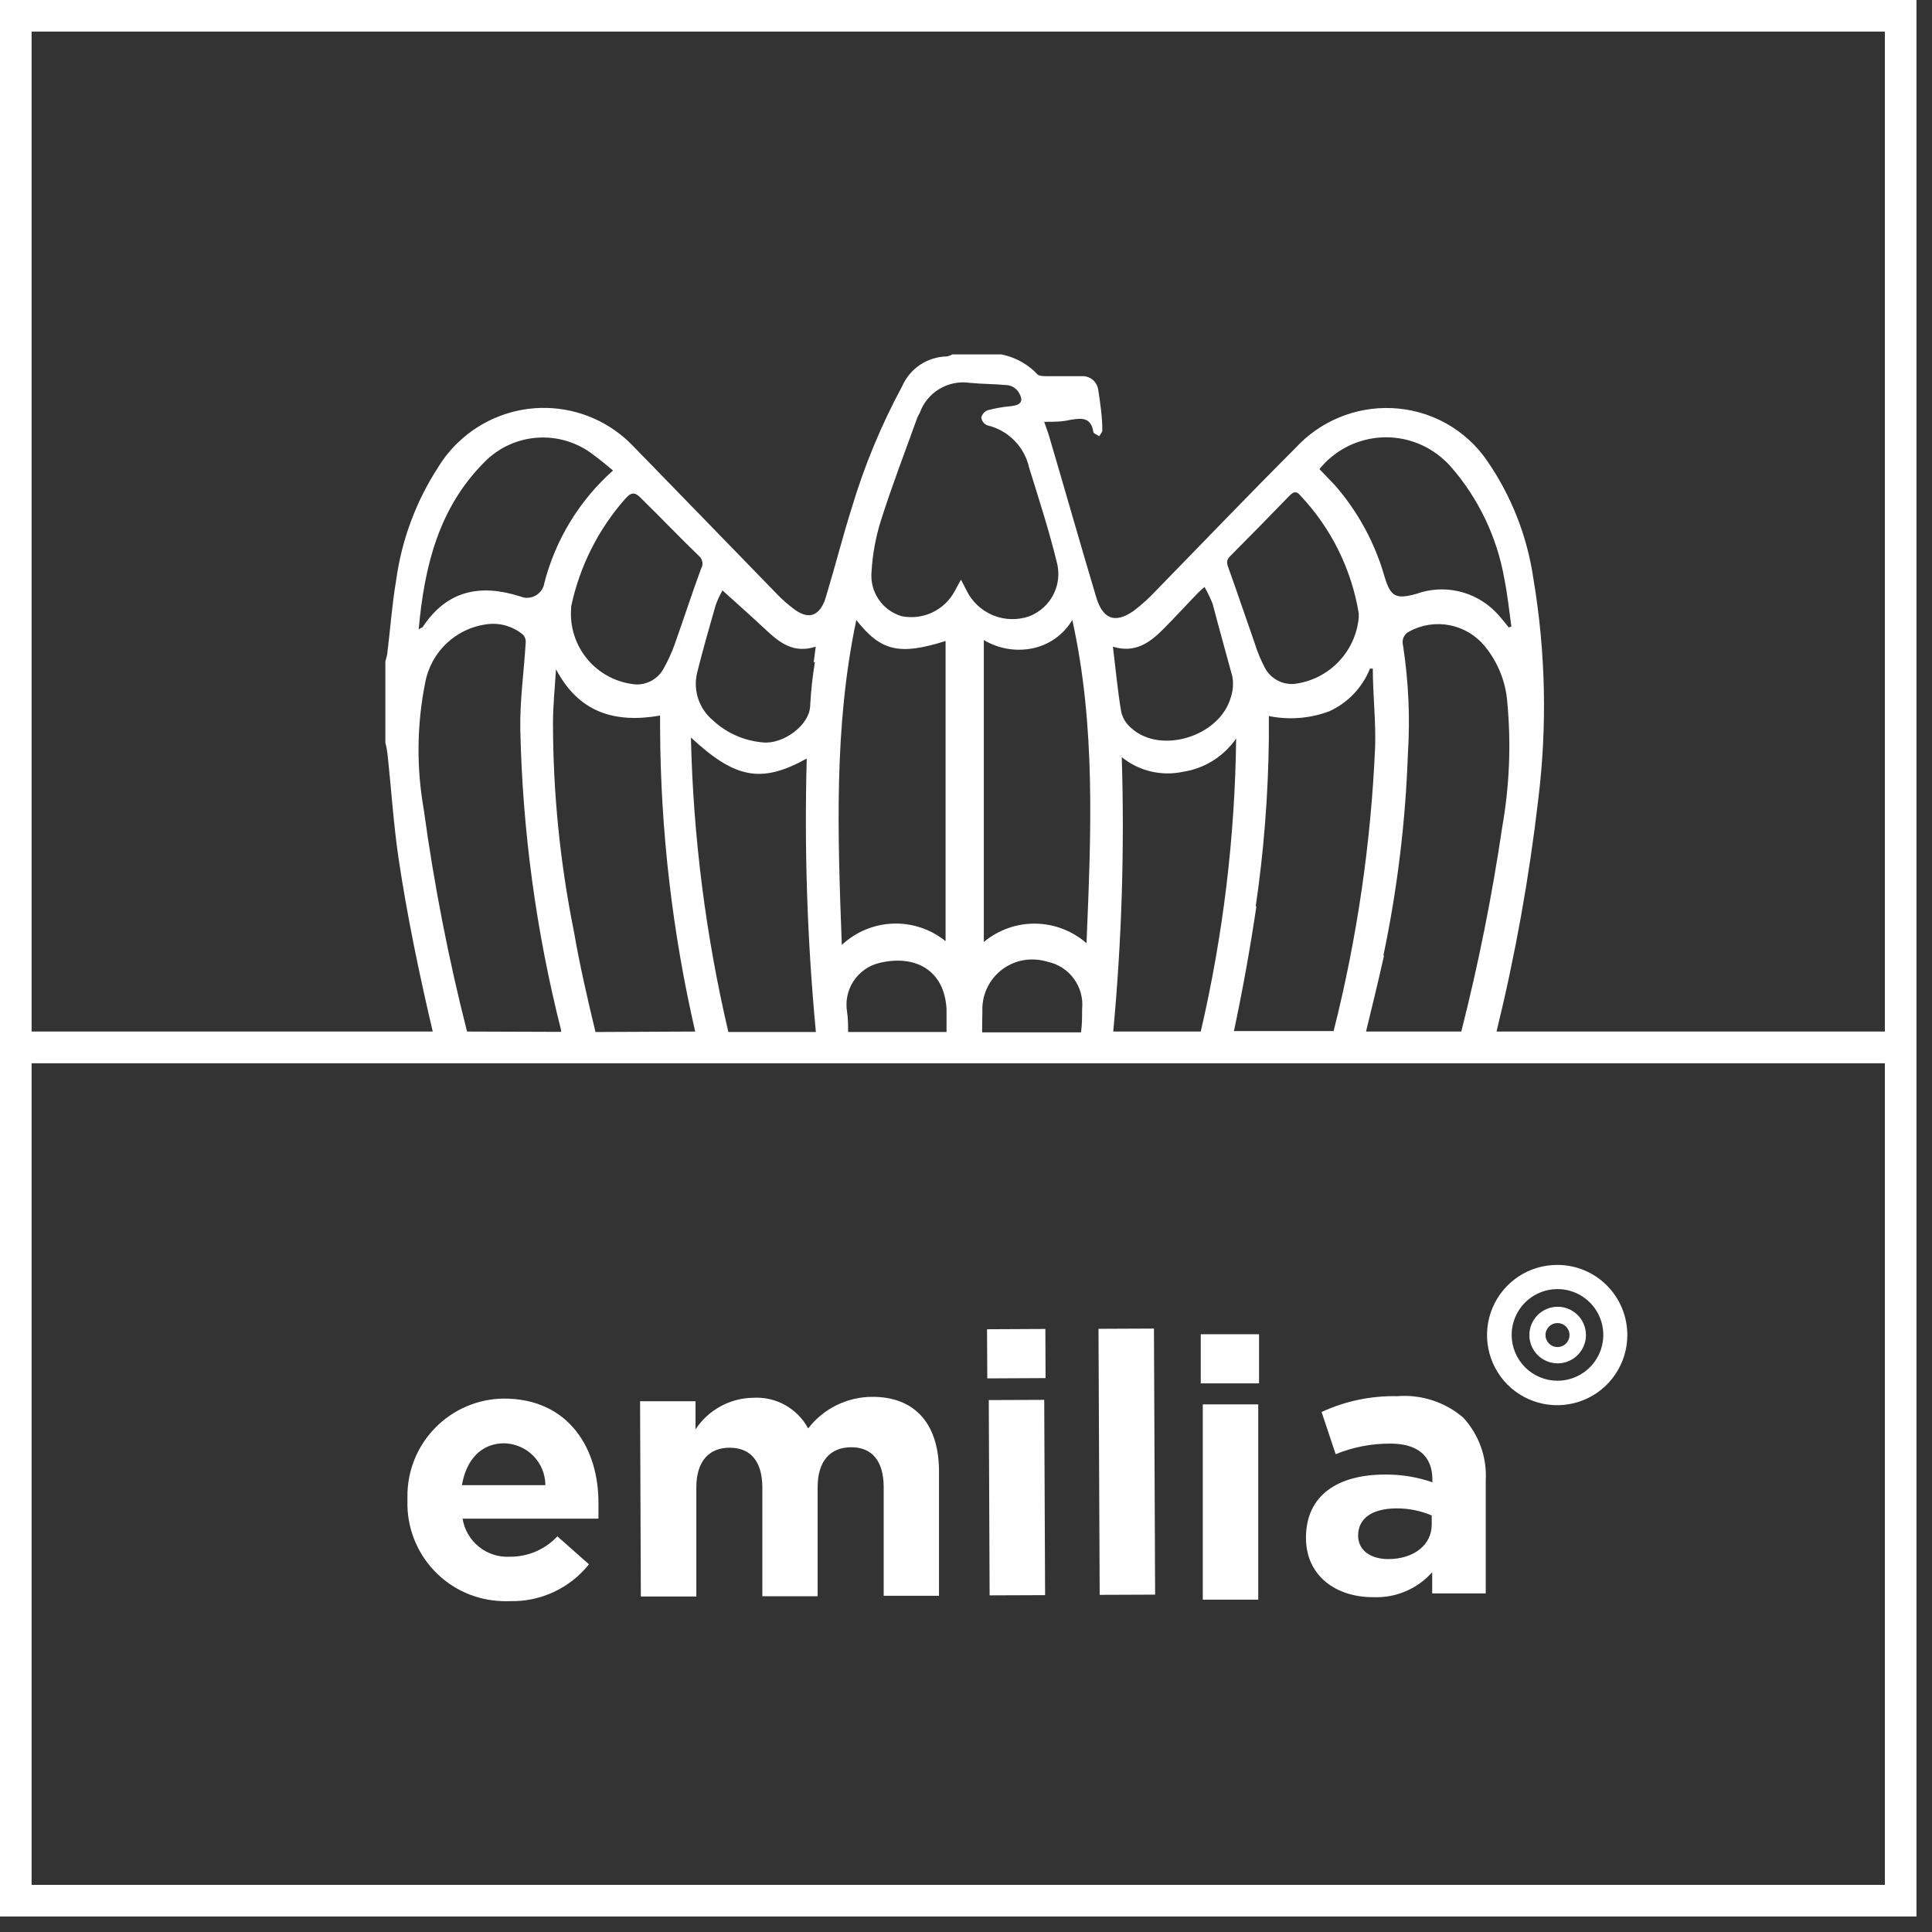
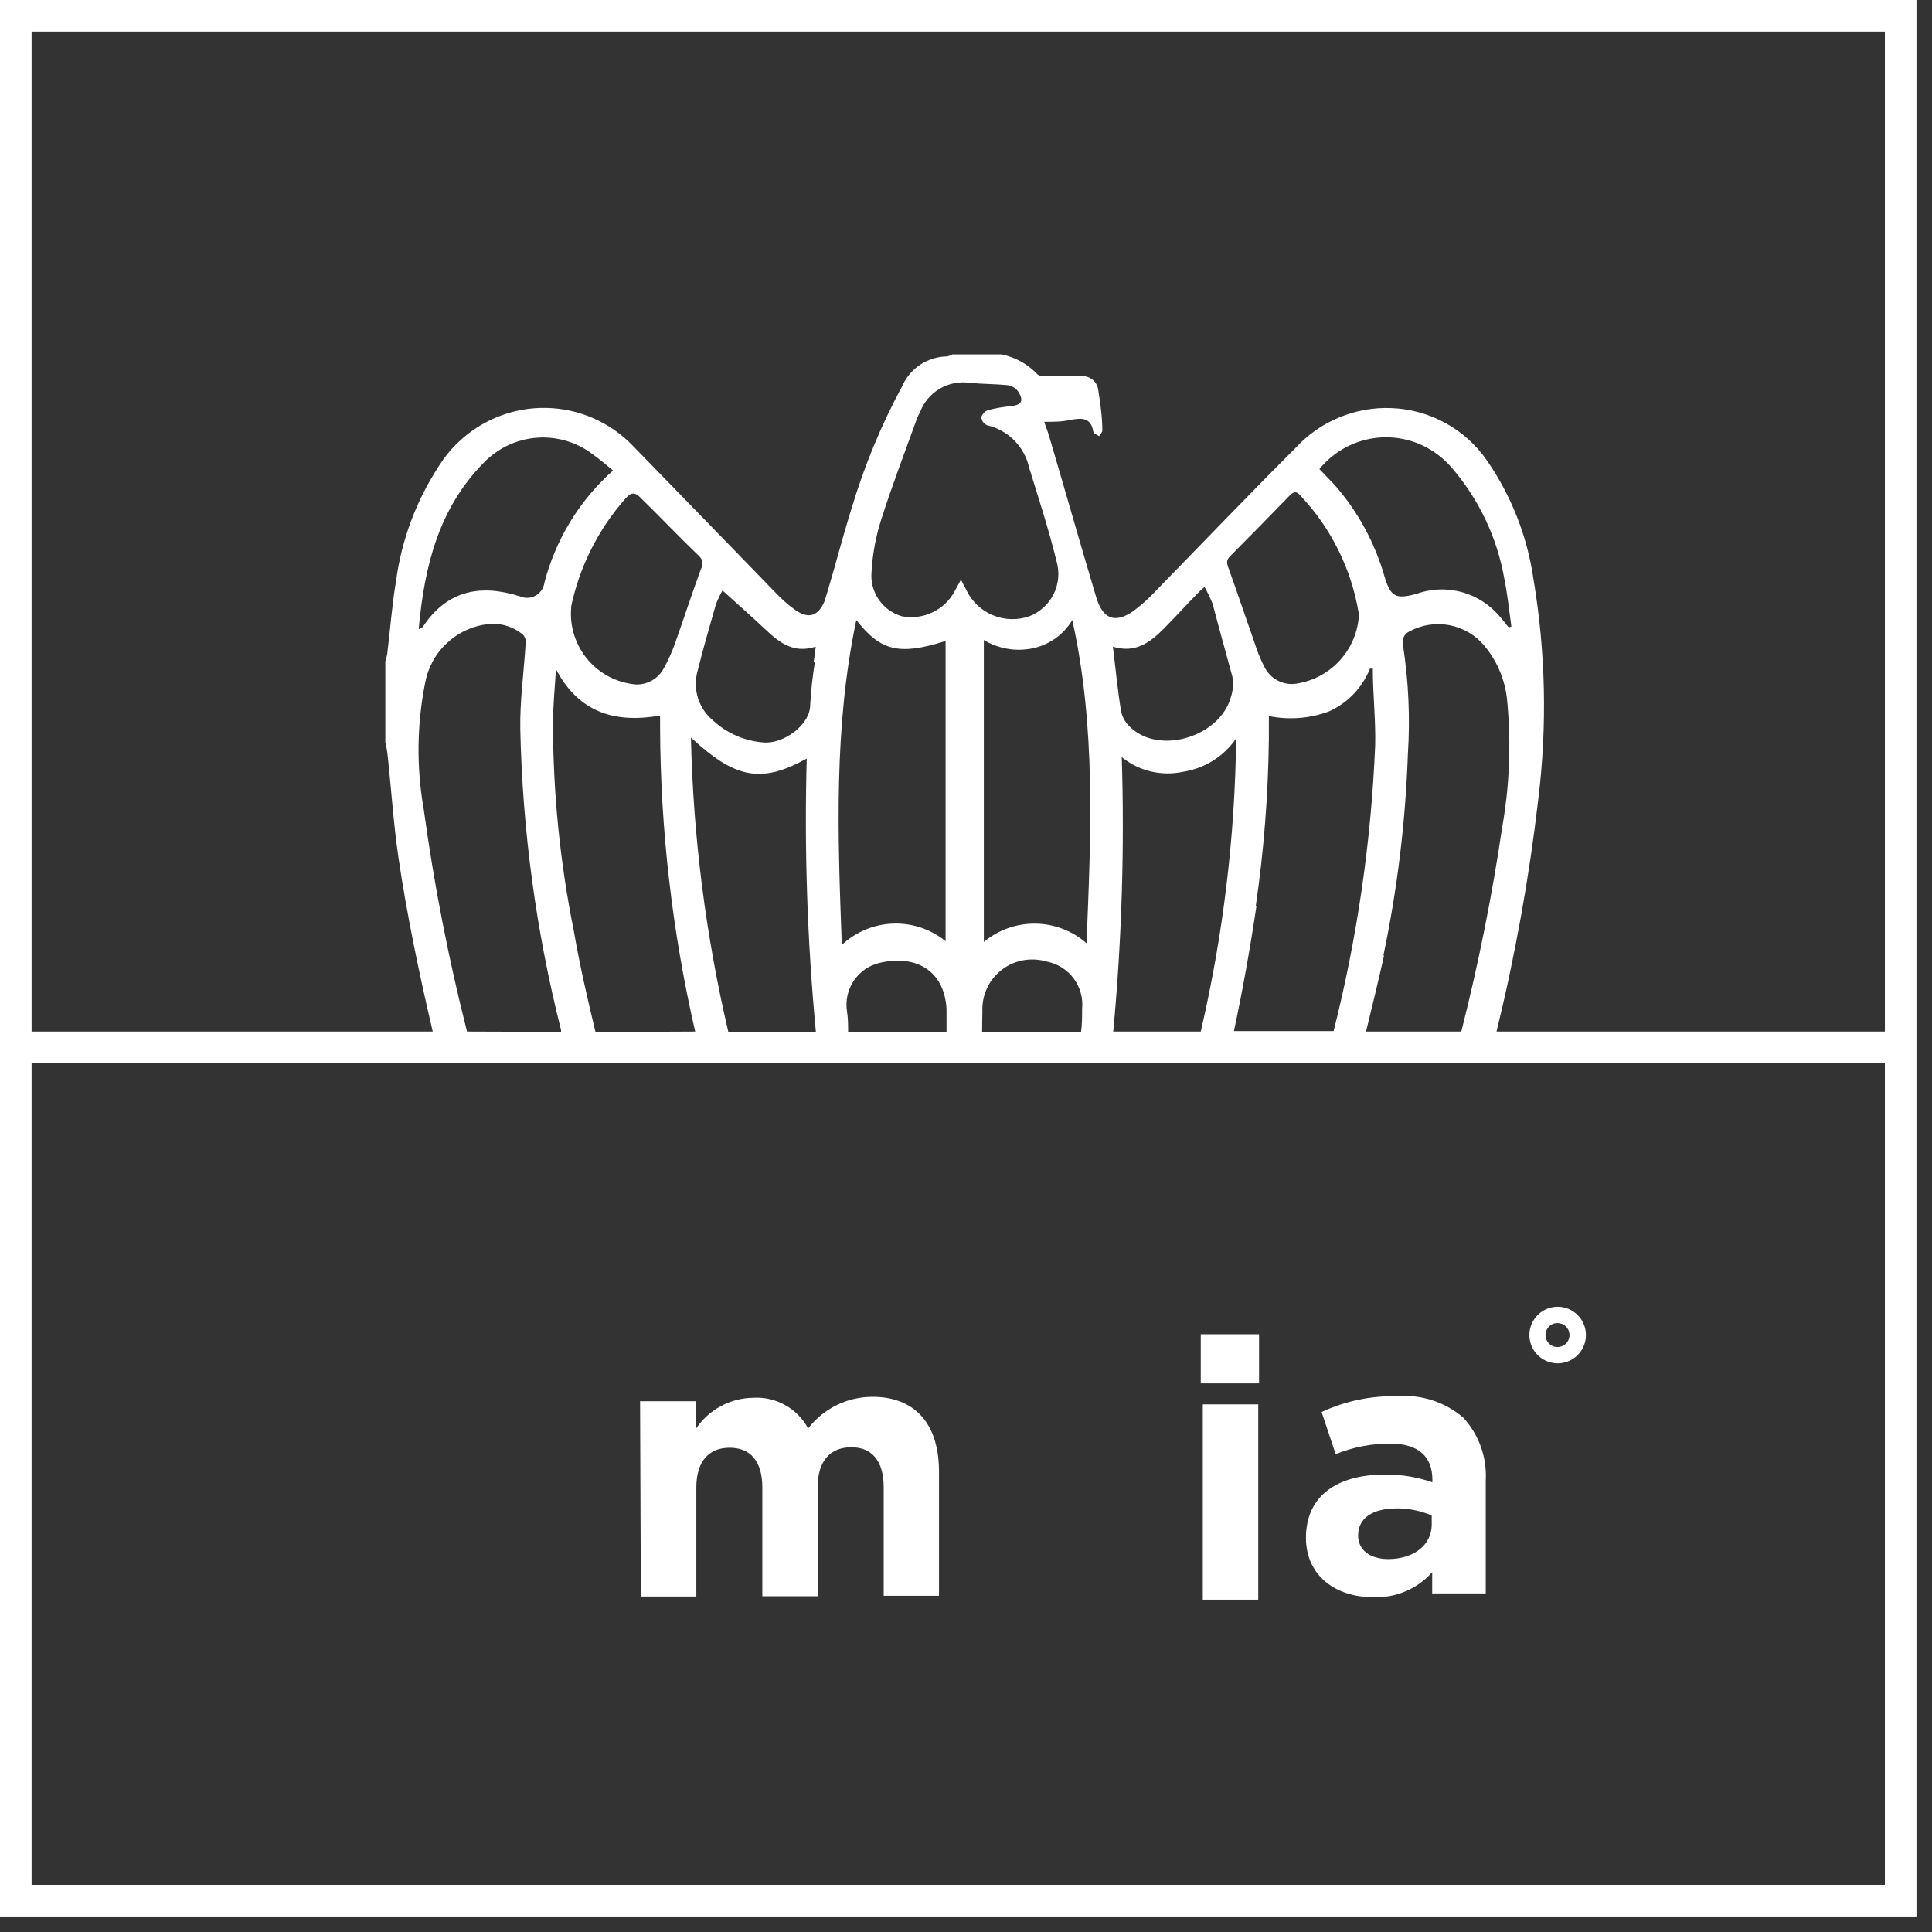
<svg xmlns="http://www.w3.org/2000/svg" width="53" height="53" viewBox="0 0 53 53" fill="none">
  <rect x="0" y="0" width="53" height="53" fill="#333333" stroke="none" />
  <path d="M0 0V52.574H52.574V0H0ZM51.707 0.867V28.298H41.054C41.567 26.203 41.949 24.078 42.198 21.936C42.447 19.917 42.402 17.873 42.064 15.868C41.895 14.71 41.462 13.607 40.798 12.643C40.504 12.213 40.113 11.859 39.657 11.607C39.2 11.356 38.692 11.215 38.172 11.195C37.68 11.175 37.19 11.263 36.736 11.452C36.281 11.64 35.874 11.925 35.541 12.287C34.24 13.588 32.996 14.888 31.727 16.188C31.532 16.399 31.319 16.592 31.089 16.765C30.574 17.12 30.244 16.973 30.067 16.366C29.633 14.914 29.221 13.458 28.792 12.006C28.758 11.876 28.706 11.754 28.645 11.572C28.905 11.572 29.13 11.572 29.347 11.52C29.65 11.473 29.924 11.425 29.993 11.845C29.993 11.893 30.097 11.923 30.153 11.967C30.183 11.915 30.24 11.858 30.24 11.811C30.24 11.434 30.183 11.061 30.127 10.688C30.111 10.58 30.055 10.482 29.97 10.414C29.884 10.346 29.777 10.312 29.668 10.32C29.364 10.32 29.057 10.32 28.753 10.32C28.654 10.32 28.515 10.32 28.467 10.276C28.201 9.992 27.852 9.798 27.47 9.722H26.127C26.08 9.749 26.028 9.768 25.975 9.778C25.713 9.782 25.459 9.862 25.241 10.007C25.024 10.152 24.852 10.357 24.748 10.597C24.172 11.663 23.708 12.786 23.361 13.947C23.123 14.702 22.928 15.473 22.698 16.236C22.672 16.323 22.646 16.414 22.616 16.5C22.447 16.899 22.183 16.986 21.823 16.739C21.621 16.593 21.433 16.427 21.264 16.245C19.963 14.91 18.663 13.562 17.363 12.231C17.055 11.91 16.686 11.653 16.278 11.474C15.87 11.296 15.431 11.199 14.986 11.19C14.541 11.181 14.098 11.26 13.684 11.423C13.269 11.585 12.89 11.827 12.569 12.136C12.366 12.329 12.188 12.548 12.04 12.786C11.419 13.733 11.018 14.806 10.866 15.928C10.753 16.591 10.706 17.267 10.623 17.939C10.611 18.008 10.593 18.076 10.571 18.143V20.371C10.597 20.466 10.615 20.563 10.627 20.661C10.732 21.615 10.792 22.577 10.931 23.53C11.169 25.134 11.503 26.725 11.871 28.298H0.867V0.867H51.707ZM12.812 28.298C12.301 26.289 11.905 24.253 11.624 22.2C11.422 21.052 11.435 19.876 11.663 18.733C11.74 18.313 11.95 17.929 12.263 17.639C12.575 17.348 12.973 17.166 13.397 17.12C13.568 17.102 13.74 17.119 13.904 17.17C14.068 17.221 14.22 17.304 14.351 17.415C14.379 17.447 14.399 17.484 14.411 17.524C14.423 17.565 14.426 17.607 14.42 17.649C14.372 18.433 14.26 19.218 14.273 19.998C14.332 22.784 14.707 25.554 15.391 28.255C15.393 28.272 15.393 28.29 15.391 28.307L12.812 28.298ZM27.085 11.668C27.366 11.734 27.624 11.878 27.827 12.085C28.03 12.291 28.171 12.551 28.233 12.834C28.502 13.7 28.775 14.541 28.987 15.408C29.071 15.706 29.041 16.023 28.903 16.3C28.765 16.576 28.529 16.791 28.242 16.904C27.915 17.02 27.557 17.01 27.236 16.877C26.916 16.744 26.657 16.497 26.508 16.184C26.473 16.11 26.434 16.041 26.361 15.902C26.283 16.05 26.235 16.128 26.196 16.206C26.061 16.464 25.846 16.672 25.582 16.798C25.319 16.924 25.022 16.961 24.735 16.904C24.479 16.828 24.257 16.667 24.106 16.447C23.955 16.226 23.885 15.96 23.908 15.694C23.935 15.207 24.024 14.725 24.172 14.26C24.471 13.319 24.826 12.4 25.16 11.468C25.181 11.418 25.206 11.368 25.234 11.321C25.332 11.048 25.522 10.818 25.771 10.669C26.02 10.52 26.312 10.461 26.599 10.502C26.946 10.537 27.301 10.532 27.648 10.567C27.705 10.576 27.76 10.596 27.809 10.627C27.858 10.657 27.901 10.697 27.934 10.745C28.094 10.996 28.021 11.113 27.726 11.143C27.515 11.162 27.306 11.198 27.102 11.252C27.058 11.268 27.018 11.294 26.986 11.329C26.955 11.364 26.932 11.405 26.92 11.451C26.925 11.499 26.943 11.544 26.972 11.582C27.001 11.62 27.04 11.65 27.085 11.668ZM37.274 16.826C37.274 16.873 37.274 16.916 37.274 16.938C37.233 17.401 37.032 17.835 36.708 18.167C36.383 18.5 35.954 18.71 35.493 18.763C35.334 18.773 35.175 18.738 35.035 18.661C34.895 18.584 34.781 18.469 34.704 18.329C34.587 18.109 34.492 17.878 34.418 17.64C34.175 16.951 33.946 16.262 33.699 15.577C33.651 15.447 33.638 15.365 33.742 15.261C34.292 14.71 34.834 14.156 35.376 13.597C35.476 13.497 35.562 13.453 35.675 13.597C36.518 14.489 37.075 15.614 37.274 16.826ZM36.195 12.868C36.39 12.628 36.631 12.428 36.903 12.28C37.175 12.133 37.474 12.041 37.782 12.009C38.09 11.977 38.401 12.006 38.698 12.095C38.995 12.184 39.271 12.33 39.511 12.526C39.615 12.61 39.712 12.703 39.801 12.803C40.564 13.678 41.072 14.746 41.27 15.889C41.357 16.323 41.401 16.756 41.461 17.189L41.388 17.211C41.266 17.064 41.153 16.908 41.019 16.778C40.742 16.499 40.39 16.305 40.006 16.219C39.622 16.133 39.222 16.158 38.852 16.292C38.297 16.444 38.15 16.375 37.985 15.829C37.721 14.901 37.257 14.043 36.624 13.315L36.195 12.868ZM33.807 18.559C33.841 18.75 33.826 18.947 33.764 19.131C33.46 20.206 31.835 20.705 31.033 19.972C30.899 19.86 30.803 19.708 30.76 19.539C30.66 18.958 30.608 18.368 30.53 17.74C31.146 17.931 31.558 17.619 31.93 17.241C32.303 16.864 32.554 16.583 32.871 16.258C32.914 16.214 32.962 16.171 33.044 16.102C33.127 16.25 33.201 16.404 33.265 16.561C33.438 17.224 33.625 17.887 33.807 18.559ZM29.806 25.875C29.418 25.535 28.921 25.344 28.404 25.338C27.888 25.331 27.386 25.51 26.989 25.841V17.558C27.387 17.797 27.86 17.878 28.316 17.788C28.543 17.742 28.759 17.649 28.949 17.515C29.138 17.38 29.298 17.207 29.416 17.008C30.067 19.937 29.928 22.911 29.806 25.875ZM25.94 17.584V25.819C25.533 25.489 25.02 25.318 24.497 25.337C23.974 25.356 23.475 25.564 23.093 25.923C22.98 22.889 22.872 19.946 23.491 17.008C24.159 17.861 24.666 17.987 25.94 17.584ZM22.356 18.156C22.291 18.548 22.248 18.943 22.226 19.339C22.226 19.894 21.476 20.427 20.926 20.366C20.414 20.323 19.932 20.11 19.556 19.76C19.37 19.605 19.231 19.401 19.154 19.171C19.078 18.942 19.067 18.695 19.123 18.459C19.279 17.835 19.456 17.215 19.634 16.596C19.685 16.458 19.747 16.324 19.82 16.197C20.224 16.561 20.622 16.916 21.012 17.28C21.402 17.645 21.779 17.931 22.378 17.74C22.356 17.896 22.339 18.03 22.321 18.173L22.356 18.156ZM19.231 15.603C18.98 16.288 18.754 16.982 18.512 17.666C18.428 17.9 18.325 18.126 18.204 18.342C18.13 18.479 18.019 18.591 17.884 18.668C17.749 18.744 17.596 18.782 17.441 18.776C16.929 18.732 16.455 18.487 16.123 18.095C15.791 17.702 15.627 17.195 15.668 16.682C15.668 16.682 15.668 16.652 15.668 16.639C15.9 15.539 16.414 14.517 17.159 13.675C17.315 13.501 17.419 13.488 17.593 13.675C18.117 14.186 18.637 14.736 19.175 15.252C19.224 15.294 19.257 15.353 19.268 15.417C19.278 15.482 19.265 15.548 19.231 15.603ZM14.931 16.011C14.906 16.135 14.833 16.245 14.728 16.317C14.622 16.388 14.493 16.415 14.368 16.392L14.255 16.357C13.176 16.015 12.266 16.197 11.607 17.185C11.607 17.207 11.564 17.215 11.486 17.263C11.642 15.53 12.036 13.943 13.271 12.695C13.656 12.293 14.176 12.048 14.731 12.008C15.285 11.967 15.836 12.133 16.275 12.474C16.453 12.604 16.622 12.743 16.817 12.907C15.895 13.727 15.239 14.803 14.931 15.998V16.011ZM16.336 28.311C16.115 27.392 15.902 26.473 15.742 25.542C15.364 23.668 15.173 21.762 15.17 19.851C15.17 19.352 15.222 18.858 15.252 18.36C15.881 19.547 16.86 19.846 18.108 19.63V19.981C18.12 22.78 18.443 25.57 19.071 28.298L16.336 28.311ZM19.981 28.311C19.36 25.661 19.015 22.953 18.954 20.232C20.172 21.363 20.887 21.498 22.131 20.809C22.062 23.312 22.146 25.818 22.382 28.311H19.981ZM23.266 28.311C23.266 28.125 23.266 27.934 23.236 27.748C23.19 27.458 23.253 27.162 23.413 26.917C23.573 26.672 23.819 26.495 24.103 26.421C25.095 26.174 25.906 26.604 25.966 27.678C25.966 27.886 25.966 28.112 25.966 28.311H23.266ZM26.95 27.748C26.934 27.386 27.061 27.033 27.305 26.766C27.549 26.498 27.889 26.339 28.25 26.322C28.413 26.314 28.576 26.334 28.732 26.382C29.023 26.442 29.283 26.608 29.459 26.849C29.635 27.089 29.716 27.386 29.685 27.683C29.685 27.895 29.685 28.116 29.655 28.32H26.942C26.942 28.112 26.946 27.921 26.95 27.739V27.748ZM30.773 20.77C31.005 20.958 31.276 21.092 31.566 21.162C31.856 21.231 32.158 21.235 32.45 21.173C32.743 21.128 33.024 21.024 33.276 20.867C33.527 20.709 33.743 20.502 33.911 20.258C33.879 22.965 33.553 25.661 32.94 28.298H30.539C30.773 25.796 30.851 23.282 30.773 20.77ZM34.448 24.865C34.67 23.347 34.79 21.815 34.808 20.28C34.808 20.081 34.808 19.877 34.808 19.643C35.361 19.756 35.935 19.711 36.464 19.513C36.974 19.282 37.374 18.862 37.582 18.342H37.66C37.66 19.045 37.742 19.742 37.725 20.445C37.615 23.09 37.233 25.718 36.585 28.285H33.85C34.089 27.163 34.297 26.005 34.466 24.865H34.448ZM37.95 26.213C38.333 24.394 38.557 22.545 38.622 20.687C38.686 19.69 38.641 18.689 38.488 17.701C38.468 17.627 38.474 17.547 38.507 17.478C38.539 17.408 38.596 17.352 38.666 17.32C39.002 17.138 39.391 17.079 39.766 17.151C40.141 17.224 40.48 17.424 40.724 17.718C41.087 18.156 41.305 18.695 41.349 19.261C41.456 20.405 41.41 21.558 41.21 22.69C40.931 24.577 40.557 26.449 40.087 28.298H37.474C37.643 27.605 37.812 26.911 37.968 26.213H37.95ZM0.867 51.707V29.169H51.707V51.707H0.867Z" fill="white" />
-   <path d="M13.816 38.367C13.109 38.375 12.434 38.663 11.939 39.169C11.444 39.674 11.17 40.355 11.177 41.063C11.177 41.097 11.177 41.132 11.177 41.167C11.167 41.518 11.226 41.869 11.351 42.198C11.476 42.527 11.665 42.828 11.906 43.084C12.148 43.34 12.437 43.546 12.758 43.69C13.079 43.834 13.426 43.913 13.777 43.923C13.848 43.928 13.919 43.928 13.99 43.923C14.405 43.934 14.816 43.848 15.192 43.672C15.568 43.497 15.898 43.237 16.157 42.913L15.29 42.146C15.124 42.324 14.922 42.466 14.699 42.562C14.475 42.658 14.233 42.707 13.99 42.705C13.682 42.723 13.379 42.626 13.139 42.433C12.899 42.24 12.739 41.965 12.69 41.661H16.417C16.417 41.522 16.417 41.379 16.417 41.262C16.434 39.745 15.602 38.362 13.816 38.367ZM12.672 40.742C12.789 40.048 13.197 39.598 13.825 39.593C14.127 39.598 14.415 39.721 14.628 39.935C14.84 40.15 14.96 40.44 14.961 40.742H12.672Z" fill="white" />
  <path d="M23.926 38.319C23.586 38.32 23.252 38.398 22.947 38.549C22.643 38.699 22.377 38.917 22.17 39.186C22.025 38.916 21.805 38.693 21.537 38.544C21.269 38.395 20.964 38.326 20.658 38.345C20.344 38.349 20.036 38.431 19.761 38.582C19.486 38.733 19.252 38.949 19.08 39.212V38.44H17.559L17.58 43.797H19.102V40.807C19.102 40.087 19.448 39.715 20.016 39.715C20.584 39.715 20.909 40.079 20.913 40.798V43.789H22.43V40.798C22.43 40.079 22.777 39.706 23.345 39.702C23.913 39.697 24.238 40.07 24.242 40.785V43.776H25.759V40.308C25.737 39.008 25.057 38.315 23.926 38.319Z" fill="white" />
-   <path d="M28.646 38.402L27.125 38.408L27.148 43.765L28.67 43.759L28.646 38.402Z" fill="white" />
-   <path d="M28.677 36.457L27.077 36.465L27.084 37.813L28.683 37.805L28.677 36.457Z" fill="white" />
-   <path d="M31.656 36.446L30.135 36.453L30.167 43.751L31.688 43.745L31.656 36.446Z" fill="white" />
  <path d="M34.539 36.602H32.94V37.95H34.539V36.602Z" fill="white" />
  <path d="M34.517 38.526H32.996V43.883H34.517V38.526Z" fill="white" />
  <path d="M40.143 38.891C39.895 38.678 39.607 38.516 39.296 38.415C38.985 38.314 38.657 38.275 38.331 38.301C37.615 38.286 36.905 38.434 36.255 38.735L36.641 39.892C37.117 39.698 37.627 39.599 38.141 39.602C38.899 39.602 39.289 39.948 39.294 40.577V40.663C38.876 40.518 38.436 40.446 37.993 40.451C36.723 40.451 35.826 41.002 35.826 42.185C35.826 43.242 36.663 43.819 37.672 43.815C37.976 43.828 38.279 43.773 38.558 43.654C38.838 43.536 39.087 43.357 39.289 43.13V43.711H40.758V40.603C40.775 40.291 40.729 39.979 40.623 39.685C40.517 39.391 40.354 39.121 40.143 38.891ZM39.276 41.825C39.276 42.371 38.799 42.766 38.089 42.77C37.599 42.77 37.257 42.532 37.257 42.124C37.257 41.643 37.655 41.383 38.305 41.379C38.639 41.376 38.969 41.442 39.276 41.574V41.825Z" fill="white" />
-   <path d="M42.726 34.7C42.345 34.698 41.972 34.809 41.654 35.02C41.337 35.23 41.089 35.53 40.942 35.882C40.795 36.233 40.756 36.62 40.829 36.994C40.902 37.368 41.085 37.712 41.353 37.982C41.622 38.252 41.965 38.436 42.339 38.511C42.712 38.586 43.1 38.548 43.452 38.403C43.804 38.258 44.105 38.011 44.317 37.694C44.529 37.377 44.642 37.005 44.642 36.624C44.642 36.372 44.593 36.122 44.497 35.889C44.401 35.656 44.26 35.444 44.083 35.265C43.905 35.087 43.693 34.945 43.461 34.847C43.228 34.751 42.978 34.7 42.726 34.7ZM42.726 37.877C42.561 37.877 42.398 37.844 42.245 37.781C42.093 37.718 41.954 37.625 41.837 37.509C41.721 37.392 41.628 37.253 41.565 37.101C41.502 36.948 41.469 36.785 41.469 36.62C41.469 36.371 41.543 36.128 41.681 35.922C41.819 35.715 42.015 35.554 42.245 35.459C42.475 35.363 42.727 35.339 42.971 35.387C43.215 35.435 43.439 35.555 43.615 35.731C43.791 35.907 43.91 36.131 43.959 36.375C44.007 36.618 43.982 36.871 43.887 37.101C43.792 37.331 43.631 37.527 43.424 37.665C43.218 37.803 42.975 37.877 42.726 37.877Z" fill="white" />
  <path d="M42.727 35.848C42.522 35.849 42.325 35.931 42.181 36.077C42.036 36.222 41.955 36.419 41.955 36.624C41.955 36.778 42.001 36.928 42.086 37.056C42.172 37.183 42.293 37.283 42.435 37.341C42.577 37.4 42.733 37.415 42.884 37.385C43.035 37.354 43.173 37.28 43.281 37.171C43.389 37.062 43.463 36.923 43.492 36.773C43.522 36.622 43.506 36.466 43.446 36.324C43.387 36.182 43.287 36.062 43.159 35.977C43.031 35.892 42.88 35.847 42.727 35.848ZM42.727 36.953C42.639 36.953 42.555 36.919 42.494 36.857C42.432 36.795 42.397 36.711 42.397 36.624C42.397 36.537 42.432 36.453 42.494 36.391C42.555 36.329 42.639 36.295 42.727 36.295C42.814 36.295 42.898 36.329 42.959 36.391C43.021 36.453 43.056 36.537 43.056 36.624C43.056 36.711 43.021 36.795 42.959 36.857C42.898 36.919 42.814 36.953 42.727 36.953Z" fill="white" />
</svg>